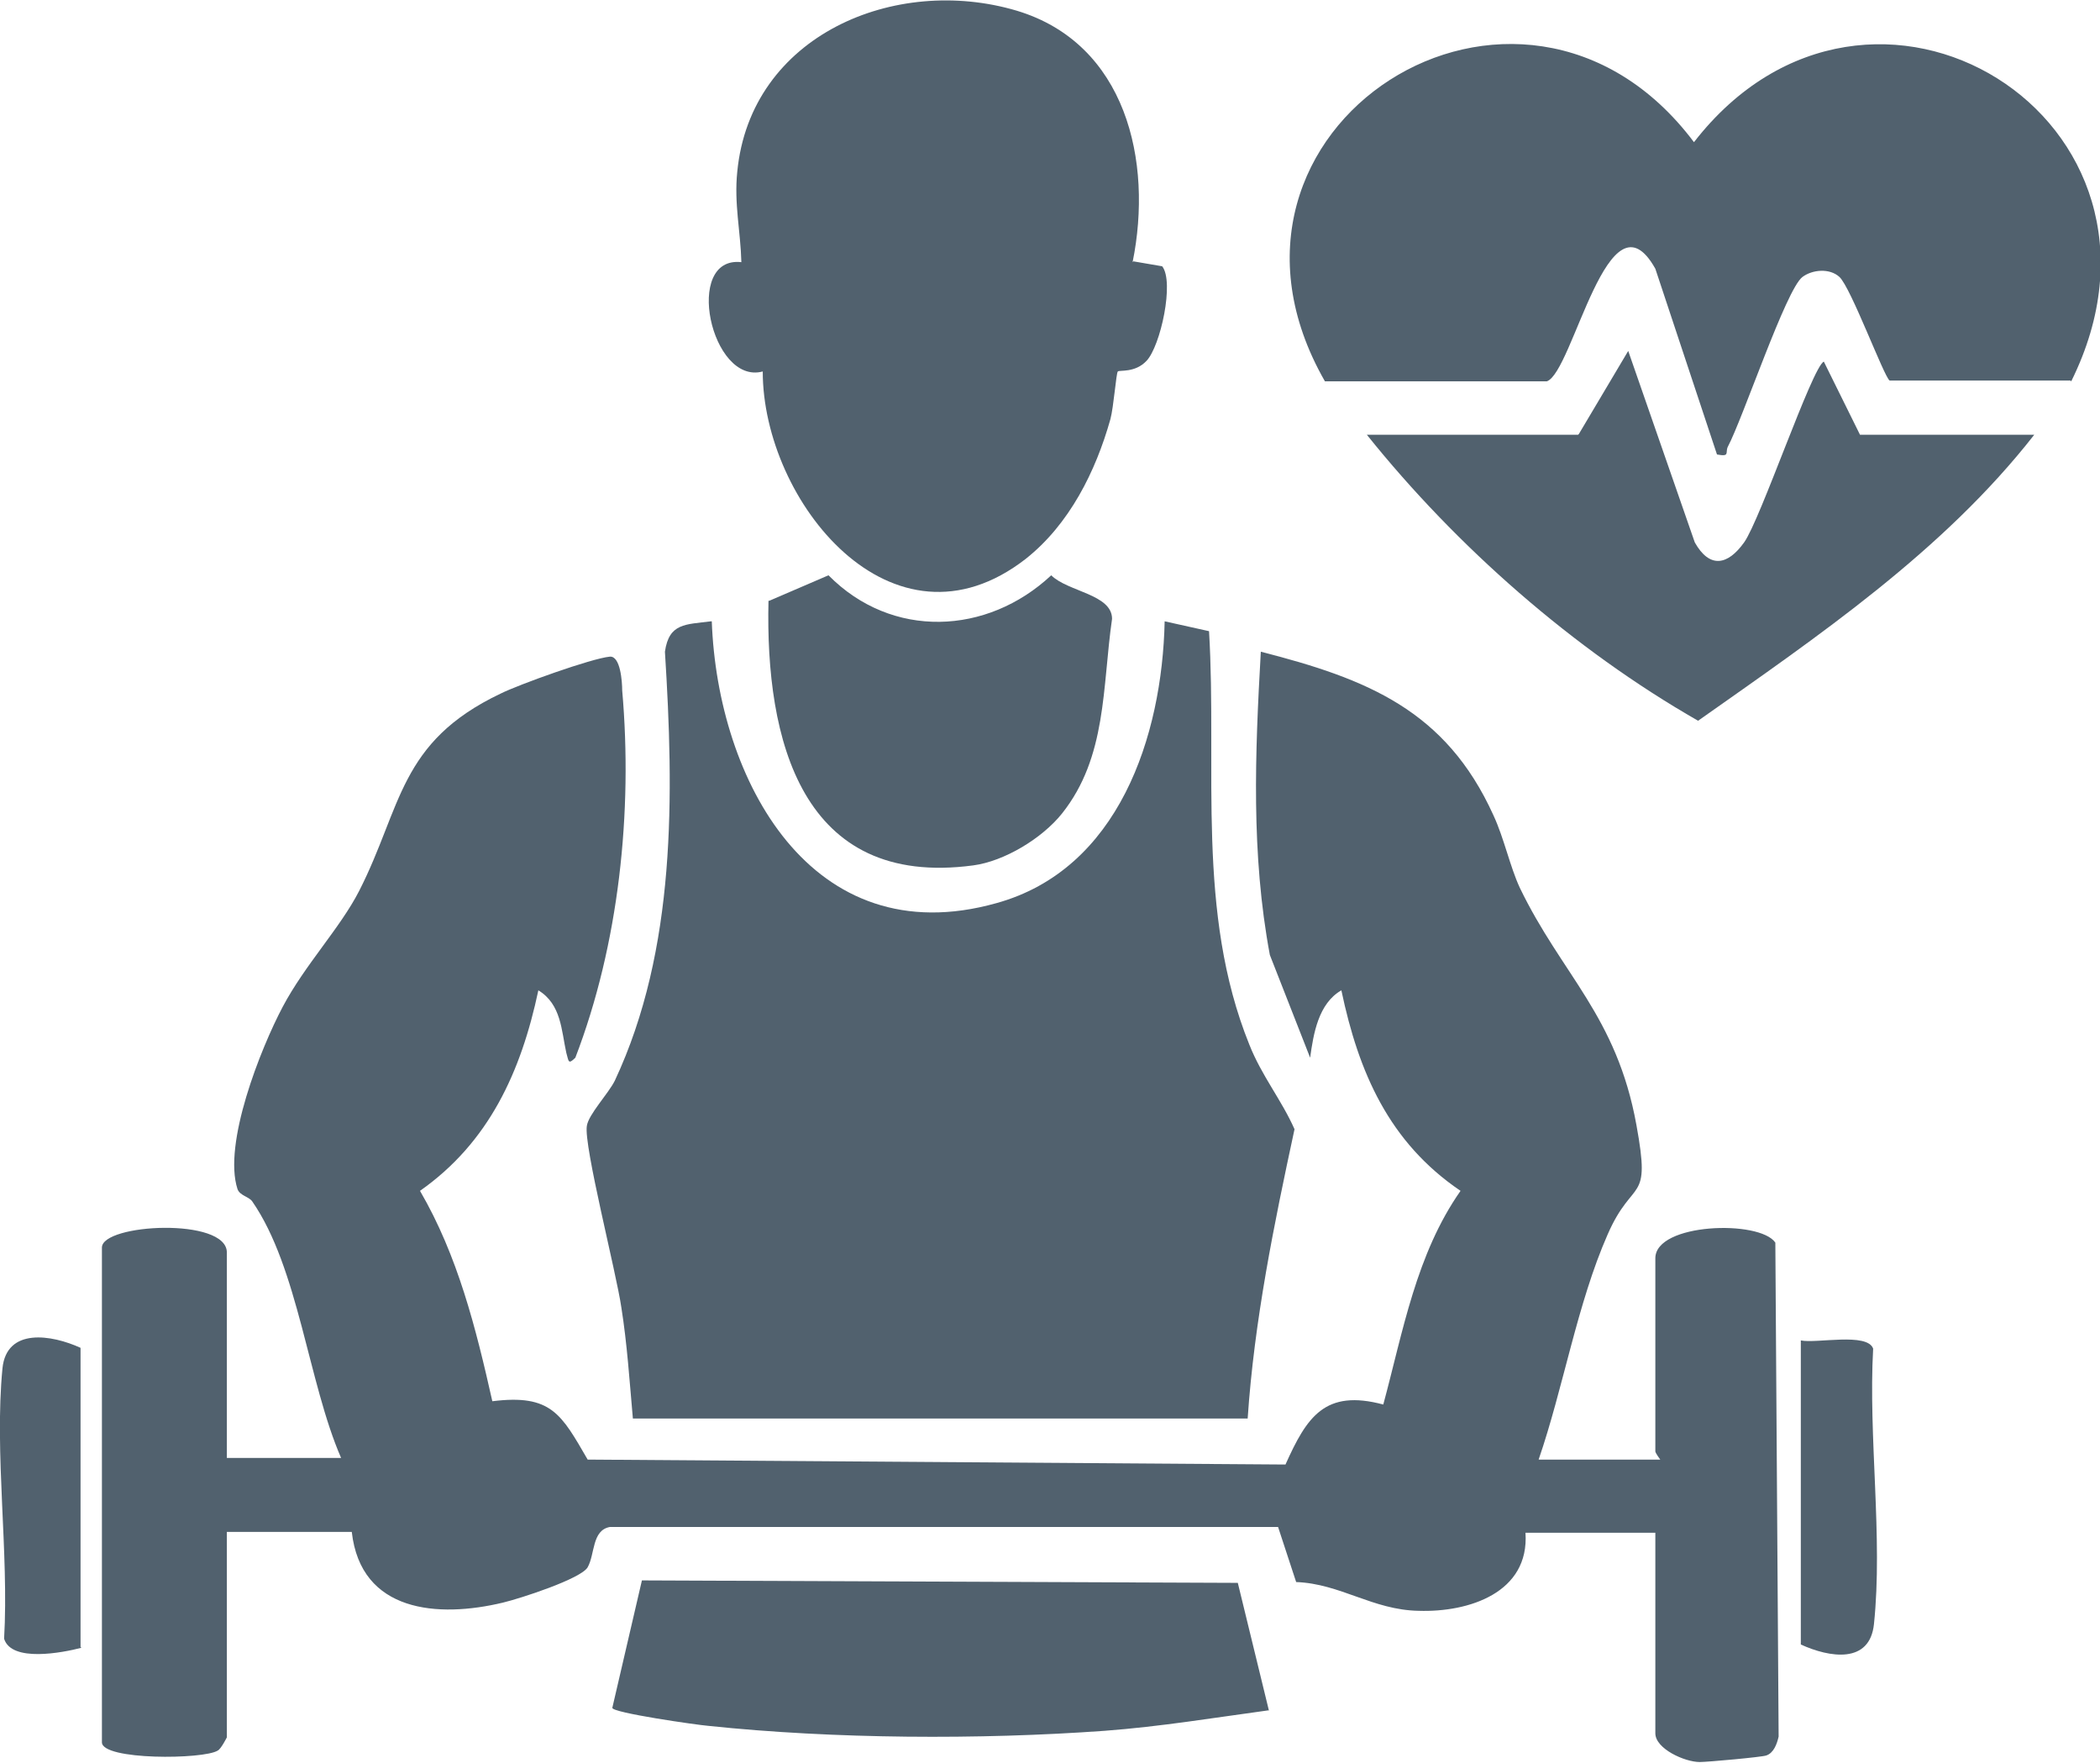
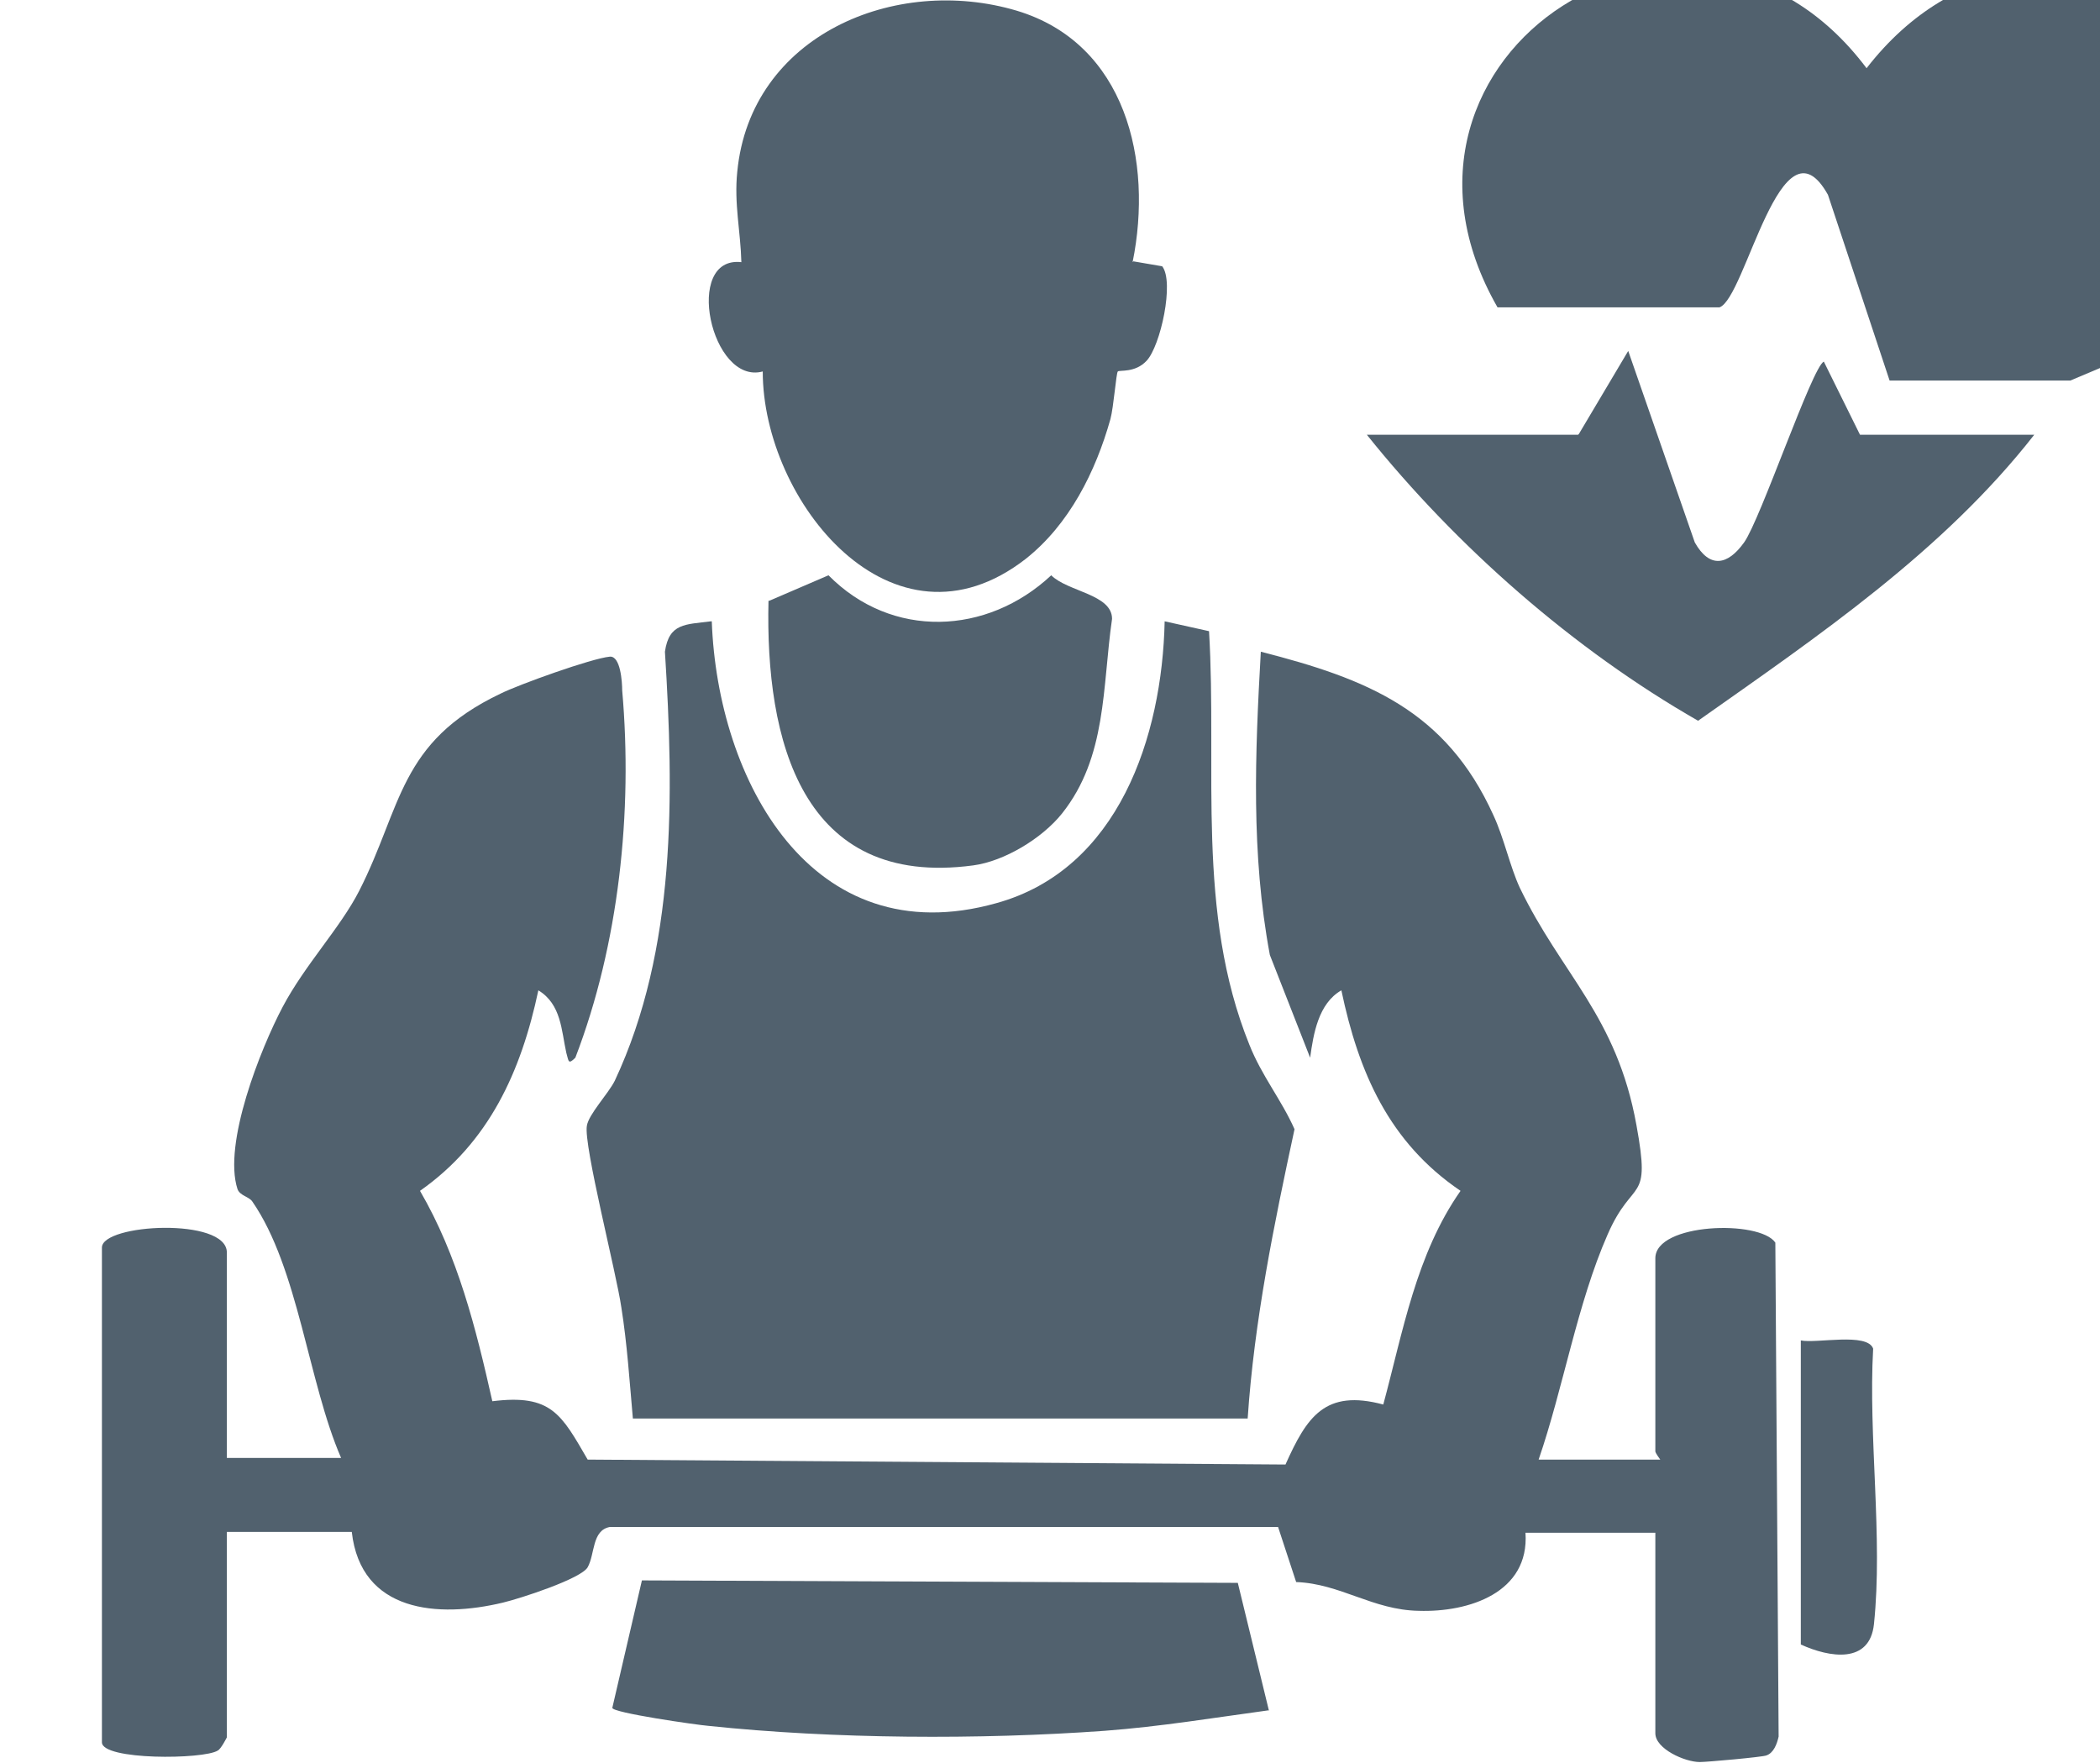
<svg xmlns="http://www.w3.org/2000/svg" id="Ebene_2" data-name="Ebene 2" viewBox="0 0 25.55 21.45">
  <defs>
    <style>
      .cls-1 {
        fill: #51616e;
      }
    </style>
  </defs>
  <g id="Ebene_2-2" data-name="Ebene 2">
    <g>
      <path class="cls-1" d="M18.74,17.76h1.46s-.06-.08-.06-.1v-2.35c0-.43,1.27-.47,1.46-.19l.04,6.01c-.02.09-.06.2-.15.23-.05.02-.72.08-.81.08-.18,0-.54-.16-.54-.35v-2.44h-1.58c.05.73-.69.97-1.3.95-.56-.01-.95-.33-1.49-.35l-.22-.67H7.42c-.22.04-.18.33-.27.49-.08.14-.82.38-1.03.43-.79.19-1.73.12-1.84-.86h-1.52v2.5s-.07.14-.11.16c-.17.11-1.41.12-1.41-.1v-6.02c0-.29,1.52-.37,1.52.06v2.5h1.39c-.4-.92-.52-2.31-1.08-3.12-.04-.06-.15-.07-.18-.15-.18-.55.28-1.71.55-2.22s.7-.96.93-1.41c.52-1.02.48-1.81,1.72-2.4.22-.11,1.11-.43,1.33-.45.13-.01.15.31.15.41.13,1.48-.04,3.09-.57,4.47-.09.09-.08.04-.11-.06-.06-.27-.06-.59-.34-.76-.21.99-.6,1.85-1.44,2.44.46.79.68,1.67.88,2.56.72-.09.84.16,1.16.71l8.49.06c.26-.58.48-.92,1.19-.73.24-.89.4-1.83.94-2.6-.87-.59-1.24-1.44-1.45-2.44-.28.16-.34.53-.38.82l-.49-1.25c-.23-1.23-.18-2.45-.11-3.69,1.29.33,2.25.71,2.83,1.99.13.28.2.62.32.88.51,1.06,1.18,1.56,1.42,2.89.18.98-.04.62-.35,1.33-.37.84-.54,1.87-.84,2.74Z" />
      <path class="cls-1" d="M8.66,7.56c.07,1.93,1.21,4.06,3.46,3.43,1.49-.41,2.02-2.03,2.05-3.43l.54.12c.1,1.68-.16,3.42.49,5.03.15.38.39.67.55,1.03-.25,1.16-.49,2.33-.57,3.52h-7.48c-.04-.45-.07-.91-.14-1.35-.06-.42-.46-1.97-.42-2.21.02-.14.26-.39.34-.55.75-1.6.72-3.48.61-5.22.05-.35.25-.33.56-.37Z" />
-       <path class="cls-1" d="M25.19,4.63h-2.2c-.07-.05-.47-1.13-.61-1.26-.12-.11-.33-.09-.45,0-.2.15-.72,1.71-.91,2.07-.03.07.03.12-.13.09l-.75-2.26c-.57-1.02-1,1.26-1.32,1.37h-2.7c-1.77-3.09,2.38-5.72,4.49-2.91,2.14-2.76,6.17-.28,4.59,2.91Z" />
+       <path class="cls-1" d="M25.19,4.63h-2.2l-.75-2.26c-.57-1.02-1,1.26-1.32,1.37h-2.7c-1.77-3.09,2.38-5.72,4.49-2.91,2.14-2.76,6.17-.28,4.59,2.91Z" />
      <path class="cls-1" d="M13.79,3.18l.35.06c.15.19-.02.97-.19,1.15-.14.15-.33.11-.35.13-.02.02-.05.43-.09.58-.18.64-.5,1.28-1.03,1.7-1.62,1.26-3.2-.7-3.2-2.28-.63.17-.97-1.41-.26-1.33-.01-.38-.09-.71-.05-1.1.16-1.66,1.92-2.4,3.4-1.96,1.33.4,1.66,1.83,1.41,3.06Z" />
      <path class="cls-1" d="M19.21,5.28l.6-1.01.81,2.33c.18.32.4.28.6,0s.83-2.14.97-2.2l.44.89h2.12c-1.11,1.42-2.63,2.45-4.09,3.48-1.52-.87-2.94-2.12-4.03-3.48h2.57Z" />
      <path class="cls-1" d="M15.44,20.81c-.66.09-1.33.2-2,.25-1.52.11-3.3.1-4.82-.06-.13-.01-1.18-.16-1.17-.22l.36-1.55,7.25.03.38,1.56Z" />
      <path class="cls-1" d="M9.36,7.31l.72-.31c.77.78,1.93.73,2.71,0,.2.2.74.23.74.53-.12.83-.06,1.68-.61,2.37-.24.3-.7.58-1.08.63-2.09.28-2.53-1.53-2.49-3.22Z" />
-       <path class="cls-1" d="M.99,20.05c-.23.06-.85.18-.94-.11.06-1.05-.12-2.26-.02-3.29.05-.5.6-.41.95-.25v3.64Z" />
      <path class="cls-1" d="M21.91,16.31c.19.04.81-.1.88.1-.06,1.07.12,2.3.01,3.35-.05.49-.54.41-.89.25v-3.71Z" />
    </g>
  </g>
</svg>